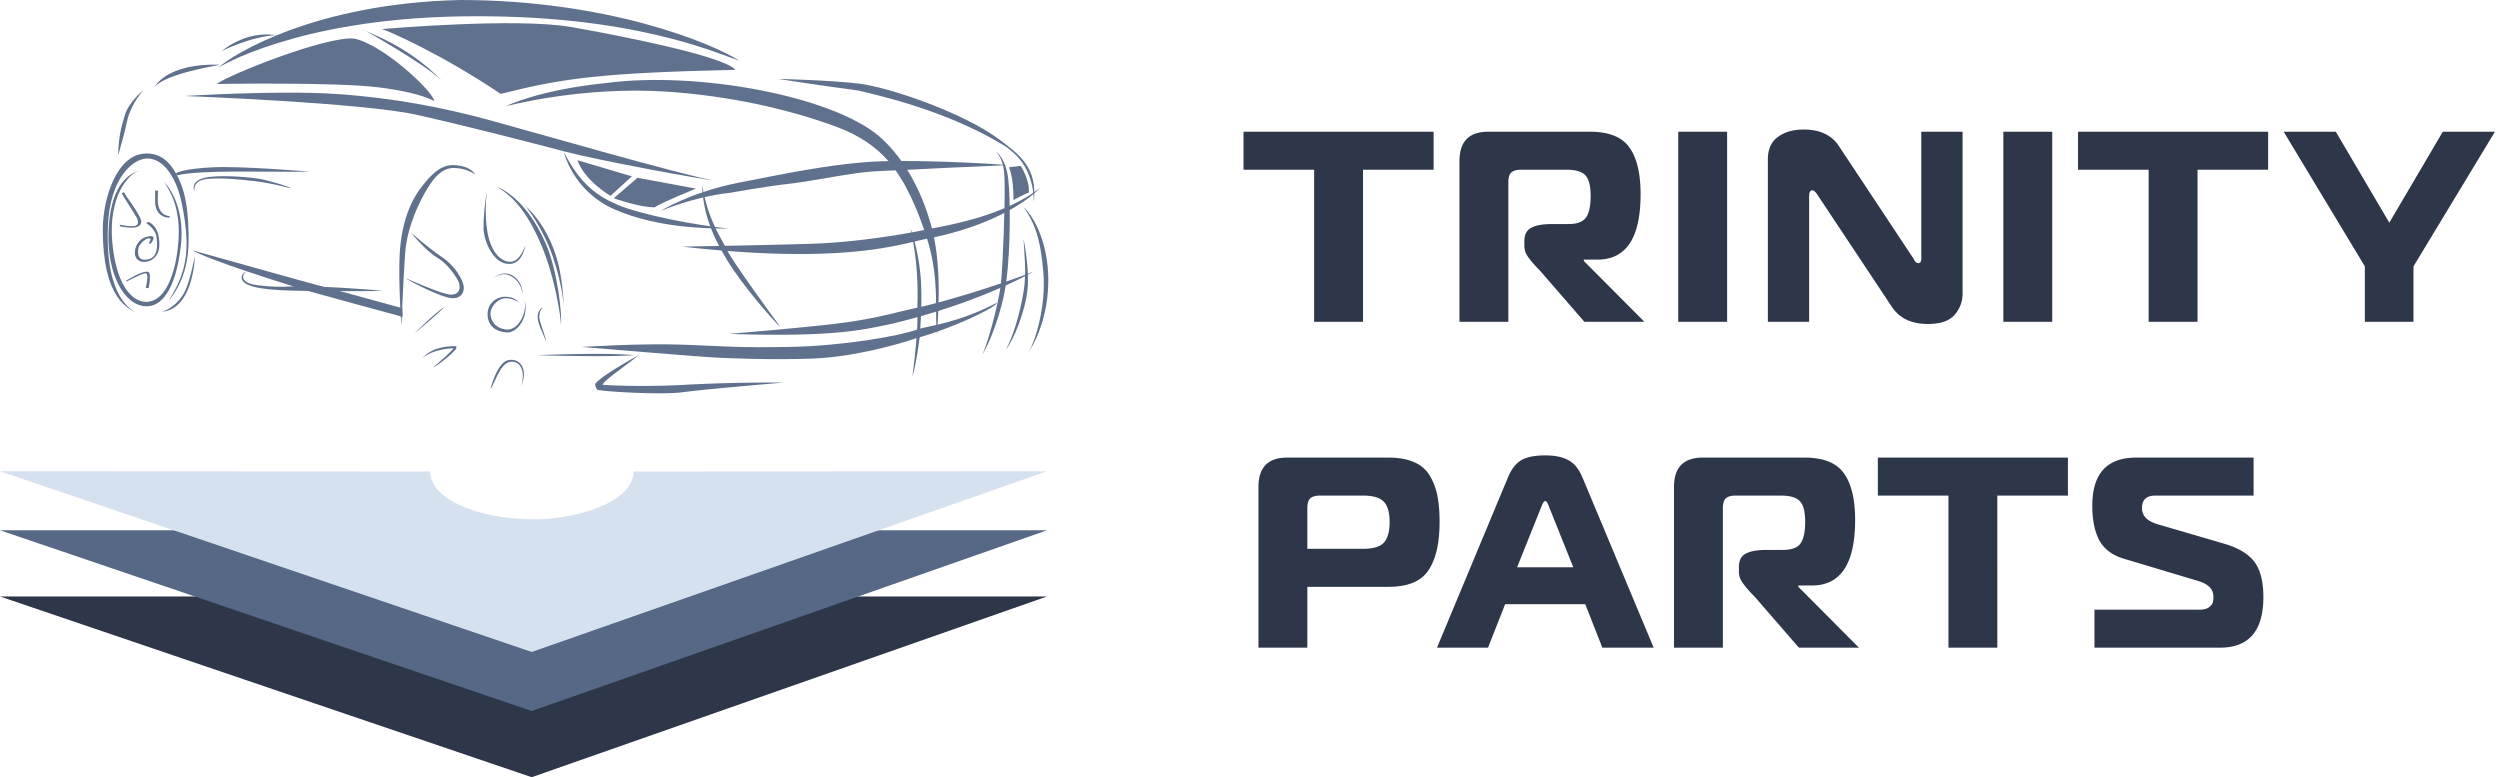
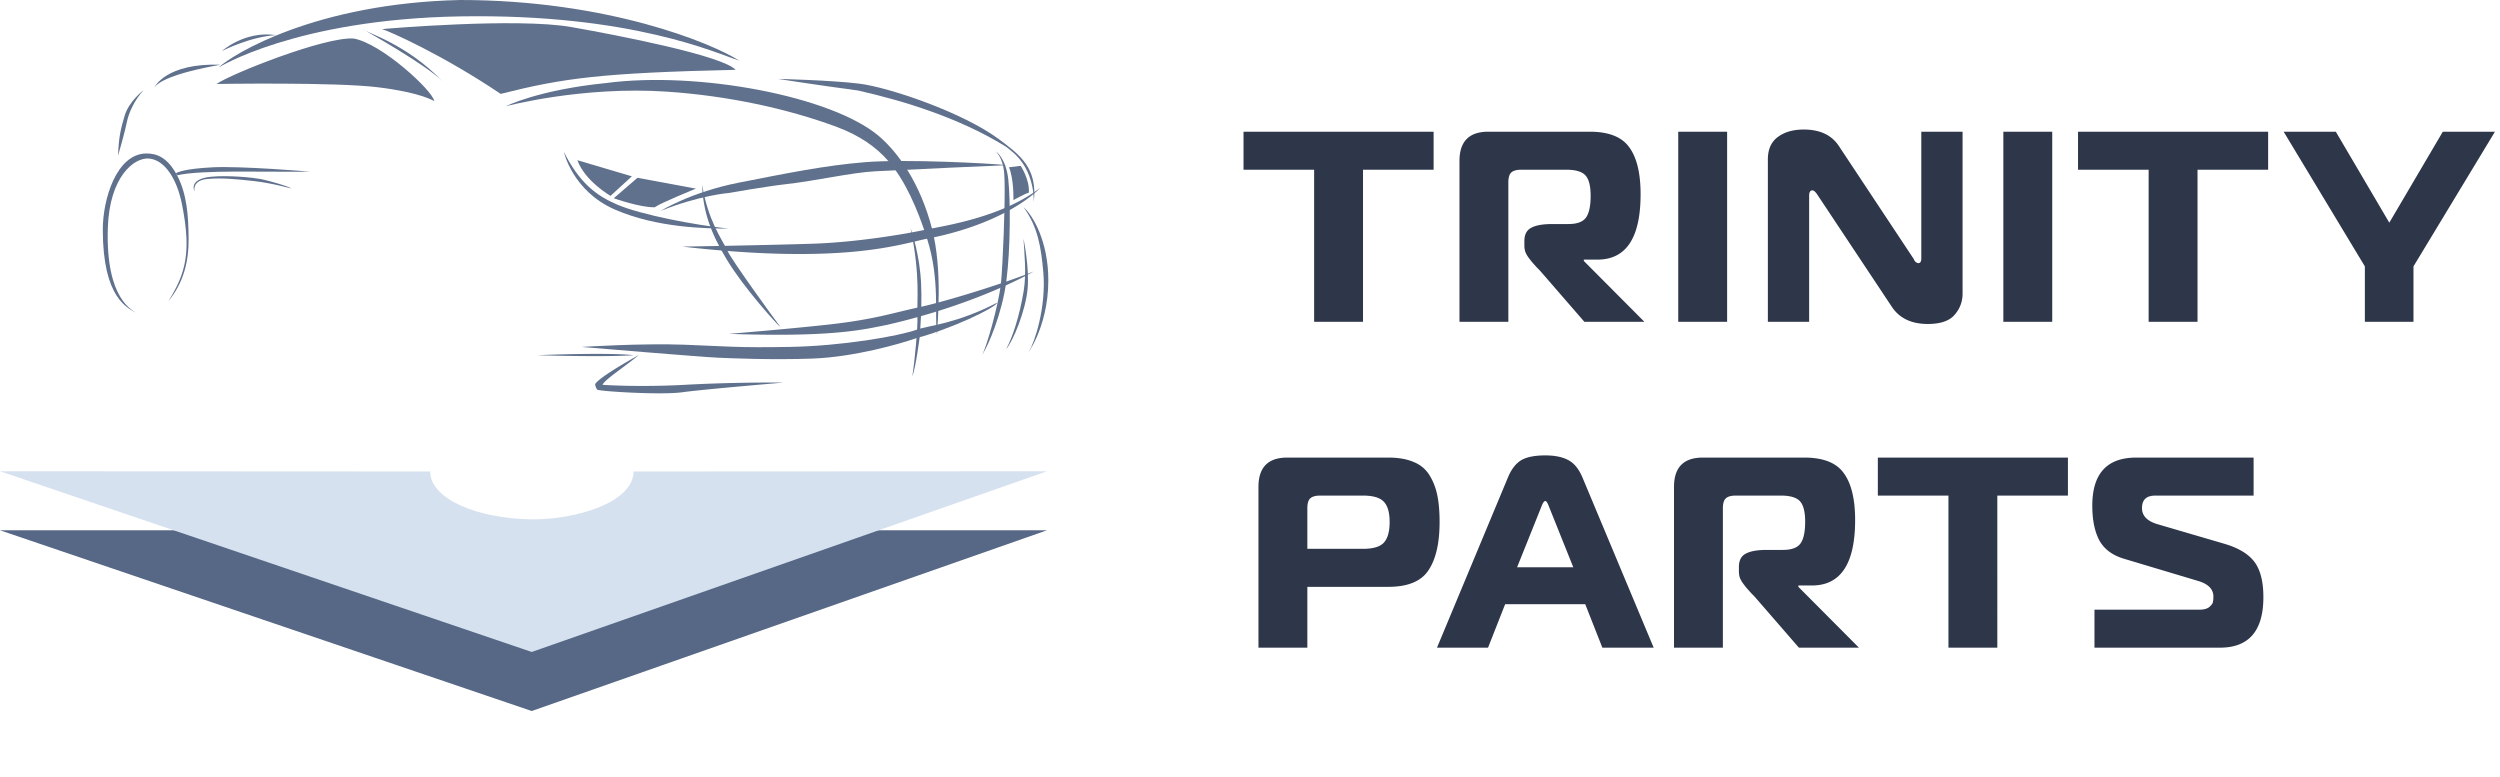
<svg xmlns="http://www.w3.org/2000/svg" width="193" height="60" fill="none">
-   <path fill-rule="evenodd" clip-rule="evenodd" d="m41.048 60 39.779-13.952H0L41.048 60Z" fill="#2E364A" />
  <path fill-rule="evenodd" clip-rule="evenodd" d="m41.048 54.89 39.779-13.952H0L41.048 54.89Z" fill="#566885" />
  <path fill-rule="evenodd" clip-rule="evenodd" d="m41.048 50.333 39.78-13.952-31.915.017c-.026 2.452-4.614 3.733-7.853 3.695-4.14-.05-7.831-1.527-7.852-3.695L0 36.38l41.048 13.952Z" fill="#D6E1EF" />
  <path fill-rule="evenodd" clip-rule="evenodd" d="M29.494 2.247c.125-.019 10.403-.898 14.594-.161 3.679.646 11.695 2.208 12.698 3.304-10.337.238-13.242.627-18.135 1.858-4.529-3.047-8.612-4.845-9.157-5.001Zm-1.493.003c.363.315 3.354 1.119 6.177 4.04-1.25-1.278-5.96-3.916-6.177-4.04ZM16.715 6.483c1.118-.782 8.369-3.668 10.59-3.508 2.143.379 6.057 3.978 6.222 4.824-.114-.031-1.047-.659-4.367-1.064-3.32-.405-12.445-.252-12.445-.252Zm.415-2.541s1.76-1.593 4.178-1.23c-2.036.123-4.179 1.23-4.179 1.23Z" fill="#60718D" />
  <path fill-rule="evenodd" clip-rule="evenodd" d="M16.862 5.22C18.05 4.13 24.417.252 35.522 0c11.413 0 19.469 3.349 21.54 4.678-1.678-.53-8.253-3.637-21.54-3.413-12.7.224-18.66 3.955-18.66 3.955Zm43.198.872s4.008.089 6.272.365c2.264.276 8.026 2.215 10.83 4.323 1.525 1.147 2.977 2.174 2.642 4.848 0 0 .158-2.482-1.722-3.966-.182-.144-.356-.313-.58-.434-3.537-2.153-7.733-3.444-11.261-4.241-3.045-.405-6.18-.895-6.18-.895Z" fill="#60718D" />
  <path fill-rule="evenodd" clip-rule="evenodd" d="m77.894 12.912.901-.108s.702 1.046.633 2.066c-.269.068-1.192.575-1.192.575s.046-1.607-.342-2.533Zm1.129 3.091c.703.6 1.908 2.62 1.908 5.637 0 3.771-1.847 5.997-1.474 5.44.374-.557 1.334-3.334 1.085-6.083-.172-1.908-.409-3.466-1.52-4.994Z" fill="#60718D" />
  <path fill-rule="evenodd" clip-rule="evenodd" d="M79.014 18.424s.471 2.232.316 3.887c-.156 1.654-1.09 3.99-1.66 4.641.507-.9 1.06-2.663 1.356-4.476.234-1.43.047-2.939-.012-4.052Zm-2.131-6.748s.792.562.96 2.197c.168 1.635.173 5.277-.148 7.789-.322 2.512-1.376 4.971-1.87 5.736.322-.582 1.232-3.714 1.448-5.485.156-1.712.327-6.081.282-7.875-.019-.734-.037-1.617-.672-2.362Z" fill="#60718D" />
  <path fill-rule="evenodd" clip-rule="evenodd" d="M50.996 16.285s2.334-1.46 6.067-2.19 6.596-1.32 9.714-1.575c3.117-.255 9.727.091 10.953.233-1.934.07-5.8.26-10.147.47-1.797.086-4.635.743-6.866.99-1.448.16-4.488.688-4.488.688s-2.267.187-5.233 1.384Zm19.3 1.349s.541 1.41.755 3.475c.214 2.064-.056 4.95-.056 4.95s-.28 2.236-.568 3.02c.212-1.352.434-3.885.397-4.597-.058-1.129.256-3.105-.528-6.848Z" fill="#60718D" />
  <path fill-rule="evenodd" clip-rule="evenodd" d="M56.267 25.774s4.752-.386 7.819-.732c3.402-.383 4.896-.897 6.735-1.292 2.279-.49 6.793-1.906 8.983-2.795-1.138.648-5.178 2.71-11.318 4.123-1.796.35-4.094.976-12.219.696Zm-3.597-6.735s6.59-.11 10.065-.224c3.475-.114 7.2-.76 8.65-1.068 1.398-.297 5.934-.935 8.926-3.256-.957 1.026-3.786 2.98-8.702 3.93-2.079.402-6.348 2.044-18.939.618ZM41.487 27.42s5.352-.225 7.448 0c-2.39.167-7.448 0-7.448 0Zm7.84-.015s-2.992 1.632-3.383 2.247a.84.84 0 0 0 .168.436c.357.133 4.944.418 6.566.194 1.622-.225 7.807-.746 7.807-.746s-3.608-.048-7.629.172c-2.535.14-5.02.088-6.341 0 .16-.388 1.485-1.228 2.812-2.303Z" fill="#60718D" />
  <path fill-rule="evenodd" clip-rule="evenodd" d="M44.909 26.784s4.612-.298 7.94-.172c3.329.126 3.99.24 8.094.17 4.104-.07 8.481-.84 9.857-1.34.86-.314 3.008-.428 6.196-2.085-.17.428-3.598 2.043-6.286 2.758-1.225.432-4.767 1.447-7.97 1.567-3.204.12-6.555-.035-7.289-.066-1.343-.056-10.542-.832-10.542-.832Z" fill="#60718D" />
  <path fill-rule="evenodd" clip-rule="evenodd" d="M54.203 14.261c.071 2.026.635 3.679 1.91 5.79 1.313 2.17 3.864 4.998 4.15 5.212-.486-.639-3.743-5.127-4.097-5.887-.436-.934-1.498-2.295-1.963-5.115ZM11.924 6.737s.883-1.888 5.104-1.741c-3.822.685-4.804 1.356-5.104 1.74Zm-.844.225c-.009.007-1.133.864-1.455 1.964-.263.899-.466 1.573-.508 3.09.227-.782.563-2.009.675-2.583.145-.743.62-1.747 1.288-2.471Zm2.501 6.412c.107-.07.662-.347 2.835-.458 2.203-.113 7.523.335 7.523.335-3.425.052-8.343-.16-10.27.283l-.088-.16Zm1.432 1.396s-.509-.951 1.29-1.126c1.338-.13 3.23.067 3.765.169.824.157 2.233.594 2.4.721.14.07-1.352-.387-2.853-.555-1.501-.167-2.495-.254-3.594-.164-.748.061-1.09.43-1.008.955Zm29.562-2.402 4.206 1.244-1.649 1.51s-1.984-1.146-2.557-2.754Zm4.64 1.356 4.514.838s-2.732 1.104-3.186 1.44c-1.16.02-3.159-.699-3.159-.699l1.831-1.579Z" fill="#60718D" />
  <path fill-rule="evenodd" clip-rule="evenodd" d="M39.047 8.203s2.502-1.266 7.72-1.79c7.09-.945 17.452 1.008 21.08 4.09 1.558 1.324 3.211 3.718 4.1 7.133.828 3.178.434 7.174.392 8.192-.217-1.438.25-4.21-.769-7.4-.743-2.326-1.696-4.499-2.985-5.989-.92-1.063-2.205-1.986-4.056-2.667-3.73-1.374-8.263-2.37-13.023-2.695-6.58-.448-12.46 1.126-12.46 1.126Zm4.486 3.527s.662 3.025 3.942 4.45c3.264 1.419 7.062 1.463 8.749 1.467-2.563-.271-6.702-1.055-8.561-1.846-1.653-.703-2.936-1.699-4.13-4.07Z" fill="#60718D" />
-   <path fill-rule="evenodd" clip-rule="evenodd" d="M14.227 7.412s7.183-.455 11.658-.162c4.476.294 8.406 1.07 11.868 2.014 3.462.945 15.222 4.343 17.347 4.662-.732-.045-8.705-1.492-11.563-2.244-2.482-.653-7.12-1.857-11.316-2.808-4.196-.951-17.994-1.462-17.994-1.462Zm23.356 7.412c-.045.074-.352 2.3-.226 3.15.118.793.766 2.442 1.992 2.402 1.063-.035 1.21-1.524 1.209-1.454-.172.502-.544 1.328-1.236 1.286-.692-.042-1.414-.78-1.683-2.24-.275-1.494-.056-3.144-.056-3.144Zm.557 6.628s.314-.343.847-.34c.78.006 1.396.832 1.347 1.568-.098-.976-.872-1.477-1.348-1.51-.475-.033-.846.282-.846.282Zm3.77 2.298s-.392.102-.402.7c-.01.597.516 1.458.624 1.884.064-.217-.518-1.482-.498-1.902.019-.42.118-.51.275-.681Zm-1.903-.427s-.17-.362-.908-.415c-.693-.05-1.438.469-1.457 1.297-.022.922.596 1.39 1.455 1.46.86.071 1.754-1.216 1.398-2.515.216 1.125-.562 2.398-1.423 2.29-.862-.109-1.2-.706-1.208-1.237-.008-.53.586-1.18 1.176-1.179.59.002.967.299.967.299Zm-7.995 2.412c.02-.049 1.53-1.537 2.299-2.047-.105.203-2.3 2.047-2.3 2.047Zm.622 1.894s.666-.951 2.59-.902c0 0 .01.024.001.168-.01.143-1.394 1.35-1.796 1.465.242-.178 1.704-1.47 1.563-1.472-.141-.002-1.557.06-2.358.74Zm5.226 2.411s.511-2.099 1.4-2.246c1.005-.166 1.506.855.967 2.019.325-.99.023-1.704-.456-1.852-1.093-.338-1.487 1.52-1.91 2.078Zm-6.115-12.072s1.27 1.137 2.35 1.86c1.082.722 1.621 1.777 1.694 2.235.074.458-.131.96-.844.957-.807-.003-3.214-1.264-3.595-1.511-.082-.087 2.817 1.264 3.48 1.24.763-.03.675-.646.61-.89-.099-.366-.868-1.478-1.622-1.927-1.027-.61-2.073-1.963-2.073-1.963Zm6.615-3.543s2.164.671 3.777 4.39c.893 2.06 1.27 5.442 1.17 6.287-.004-.599-.458-3.735-1.562-6.286-1.105-2.552-2.2-3.704-3.385-4.39Z" fill="#60718D" />
-   <path fill-rule="evenodd" clip-rule="evenodd" d="M40.56 15.892c1.434 1.327 2.322 3.21 2.677 5.115.273 1.471.297 2.803.297 2.803s-.05-1.609-.836-3.935c-.785-2.326-2.137-3.983-2.137-3.983ZM14.841 19.32s9.754 2.739 10.278 2.858c.438.1 5.942 1.616 5.942 1.616l.028.67s-7.067-1.92-7.319-2.005c-.143-.047-2.473-.753-4.764-1.527-1.727-.582-3.432-1.204-4.165-1.613Z" fill="#60718D" />
-   <path fill-rule="evenodd" clip-rule="evenodd" d="M29.499 22.46c-1.128-.15-5.78-.427-6.872-.356-1.313.085-2.17-.02-2.787-.09-.619-.07-1.07-.317-1.067-.613.004-.297.194-.395.257-.417.063-.022-.367.049-.37.433-.009.902 2.497 1.012 5.11 1.042 2.52.03 5.112.018 5.729 0Zm7.187-8.98s-.327-.707-1.71-.735c-1.063-.02-1.879.975-2.445 1.705-.798 1.028-1.423 2.512-1.63 4.585-.207 2.074.084 6.117.084 6.117s.185-4.271.305-5.73c.118-1.445.715-3.159 1.578-4.656.572-.992 1.232-1.793 2.128-1.795 1.073-.003 1.69.51 1.69.51Zm-21.648 6.283c.016.425-.247 4.213-2.608 4.3.389-.037 1.338-.539 1.856-1.6.354-.726.673-2.268.752-2.7Zm-3.058-5.051h.222s-.046.746.003 1.067c.049.322.265.872.897.901-.002.039-.001.109-.001.109-.345.052-1.1-.176-1.12-1.178-.01-.562 0-.899 0-.899Zm-2.586.221.171-.105c.149.33.967 1.322 1.29 2.075.12.28-.007.52-.277.617-.392.14-1.266-.031-1.35-.06a.905.905 0 0 0 .053-.111s.936.218 1.24.058c.303-.16-.002-.672-.002-.672l-1.125-1.802Zm1.856 7.303h.224s.226-1.116-.005-1.231c-.388-.195-1.736.669-1.736.669l.056.057s1.328-.72 1.515-.616c.188.103-.053 1.12-.053 1.12Zm.053-5.002.113-.11s.719.177.855 1.289c.089.72-.034 1.177-.34 1.473-.173.168-.402.324-.842.333-1.088-.056-.738-1.643.158-1.915 1.066-.324.397.493.397.493l-.168.007.126-.259c.01-.021.079-.185-.187-.128-.265.057-.7.47-.735.771-.068.583.08.847.441.858 1.078.032 1.056-.987.963-1.738-.078-.638-.781-1.074-.781-1.074Z" fill="#60718D" />
-   <path fill-rule="evenodd" clip-rule="evenodd" d="M12.71 14.089s1.656 1.633 1.243 4.982c-.412 3.349-1.504 4.626-2.7 4.574-1.715-.076-3.026-2.592-2.872-5.864.154-3.272 1.344-4.357 2.514-4.647-1.094.236-2.504 2.16-2.234 5.469.27 3.308 1.478 4.664 2.565 4.698 1.834.056 2.445-3.042 2.553-4.716.174-2.687-.71-3.85-1.069-4.496Z" fill="#60718D" />
  <path fill-rule="evenodd" clip-rule="evenodd" d="M12.995 23.262c1.183-1.455 1.583-3.053 1.566-4.901-.016-1.644-.118-3.37-.892-4.827-.754-1.418-1.602-1.693-2.383-1.685-2.304.025-3.35 3.55-3.35 5.866 0 5.31 1.897 6.11 2.809 6.541-.51-.23-2.598-1.148-2.42-6.66.125-3.939 2.015-5.441 3.16-5.357 1.266.093 2.193 1.646 2.566 3.543.175.887.307 1.754.342 2.599.084 2.02-.43 3.331-1.398 4.881Z" fill="#60718D" />
  <path d="M105.224 24.843h-3.773v-11.74H96v-2.935h14.675v2.935h-5.451v11.74Zm7.447 0V12.432c0-1.51.741-2.264 2.222-2.264h7.841c1.453 0 2.466.398 3.039 1.195.587.796.881 2.005.881 3.627 0 3.368-1.111 5.052-3.333 5.052h-1.049v.105l4.675 4.696h-4.633l-3.312-3.816a5.449 5.449 0 0 0-.335-.356 16.677 16.677 0 0 1-.378-.42 6.2 6.2 0 0 1-.293-.377 1.88 1.88 0 0 1-.252-.461 1.743 1.743 0 0 1-.063-.461v-.336c0-.503.175-.845.524-1.027.35-.196.895-.293 1.636-.293h1.236c.671 0 1.126-.168 1.363-.503.238-.336.357-.895.357-1.678 0-.754-.133-1.279-.399-1.572-.265-.293-.754-.44-1.467-.44h-3.501c-.364 0-.622.077-.776.23-.14.14-.21.392-.21.755v10.755h-3.773Zm20.663 0h-3.774V10.168h3.774v14.675Zm18.177-14.675v12.495c0 .628-.21 1.18-.629 1.656-.406.46-1.09.692-2.055.692-1.272 0-2.201-.448-2.788-1.342l-5.723-8.617c-.154-.237-.287-.356-.399-.356-.167 0-.251.14-.251.42v9.727h-3.187V12.306c0-.769.252-1.342.755-1.719.517-.391 1.188-.587 2.013-.587 1.243 0 2.145.42 2.704 1.258l5.765 8.7a.48.48 0 0 1 .063.126.95.95 0 0 1 .084.126c.028.014.063.035.105.063a.225.225 0 0 0 .125.041c.154 0 .231-.118.231-.356v-9.79h3.187Zm6.921 14.675h-3.774V10.168h3.774v14.675Zm11.217 0h-3.774v-11.74h-5.451v-2.935H175.1v2.935h-5.451v11.74Zm14.806-7.653 4.13-7.022h4.025l-6.29 10.398v4.277h-3.752v-4.277l-6.269-10.398h4.026l4.13 7.023ZM100.927 50h-3.774V37.59c0-1.51.74-2.265 2.222-2.265h7.799c.797 0 1.461.119 1.992.356a2.49 2.49 0 0 1 1.216 1.049c.279.46.475.978.587 1.55.111.56.167 1.23.167 2.014 0 1.635-.286 2.879-.859 3.731-.559.853-1.594 1.279-3.103 1.279h-6.247V50Zm0-7.631h4.297c.769 0 1.3-.154 1.594-.461.307-.322.461-.86.461-1.614 0-.741-.154-1.265-.461-1.573-.294-.307-.825-.461-1.594-.461h-3.312c-.363 0-.622.077-.776.23-.139.14-.209.392-.209.755v3.124ZM110.935 50l5.471-13.124c.252-.615.58-1.055.986-1.32.419-.266 1.055-.399 1.907-.399.727 0 1.314.119 1.761.357.462.237.832.691 1.112 1.362L127.664 50h-3.962l-1.321-3.354h-6.184L114.876 50h-3.941Zm8.05-10.86-1.866 4.655h4.34l-1.866-4.654c-.112-.308-.21-.462-.294-.462-.097 0-.202.154-.314.462ZM129.233 50V37.59c0-1.51.74-2.265 2.222-2.265h7.84c1.454 0 2.467.398 3.04 1.195.587.797.881 2.005.881 3.627 0 3.368-1.111 5.052-3.334 5.052h-1.048v.105L143.509 50h-4.633l-3.312-3.816a5.27 5.27 0 0 0-.336-.356 18.38 18.38 0 0 1-.377-.42 5.796 5.796 0 0 1-.293-.377 1.878 1.878 0 0 1-.252-.46 1.743 1.743 0 0 1-.063-.462v-.335c0-.504.175-.846.524-1.028.35-.195.895-.293 1.635-.293h1.237c.671 0 1.125-.168 1.363-.503.238-.336.356-.895.356-1.678 0-.754-.132-1.278-.398-1.572-.265-.293-.755-.44-1.467-.44h-3.501c-.364 0-.622.077-.776.23-.14.14-.21.392-.21.755V50h-3.773Zm24.96 0h-3.773V38.26h-5.451v-2.935h14.675v2.935h-5.451V50Zm7.5 0v-2.935h8.134c.307 0 .545-.063.713-.189.167-.14.265-.265.293-.377.028-.126.042-.273.042-.44 0-.56-.377-.958-1.132-1.195l-5.744-1.72c-.909-.265-1.551-.74-1.929-1.425-.363-.685-.545-1.58-.545-2.683 0-2.474 1.132-3.711 3.396-3.711h9.057v2.935h-7.589c-.685 0-1.027.321-1.027.964 0 .587.391 1 1.174 1.237l5.157 1.51c1.104.321 1.887.79 2.348 1.404.461.615.692 1.524.692 2.726 0 2.6-1.118 3.899-3.355 3.899h-9.685Z" fill="#2E364A" />
</svg>